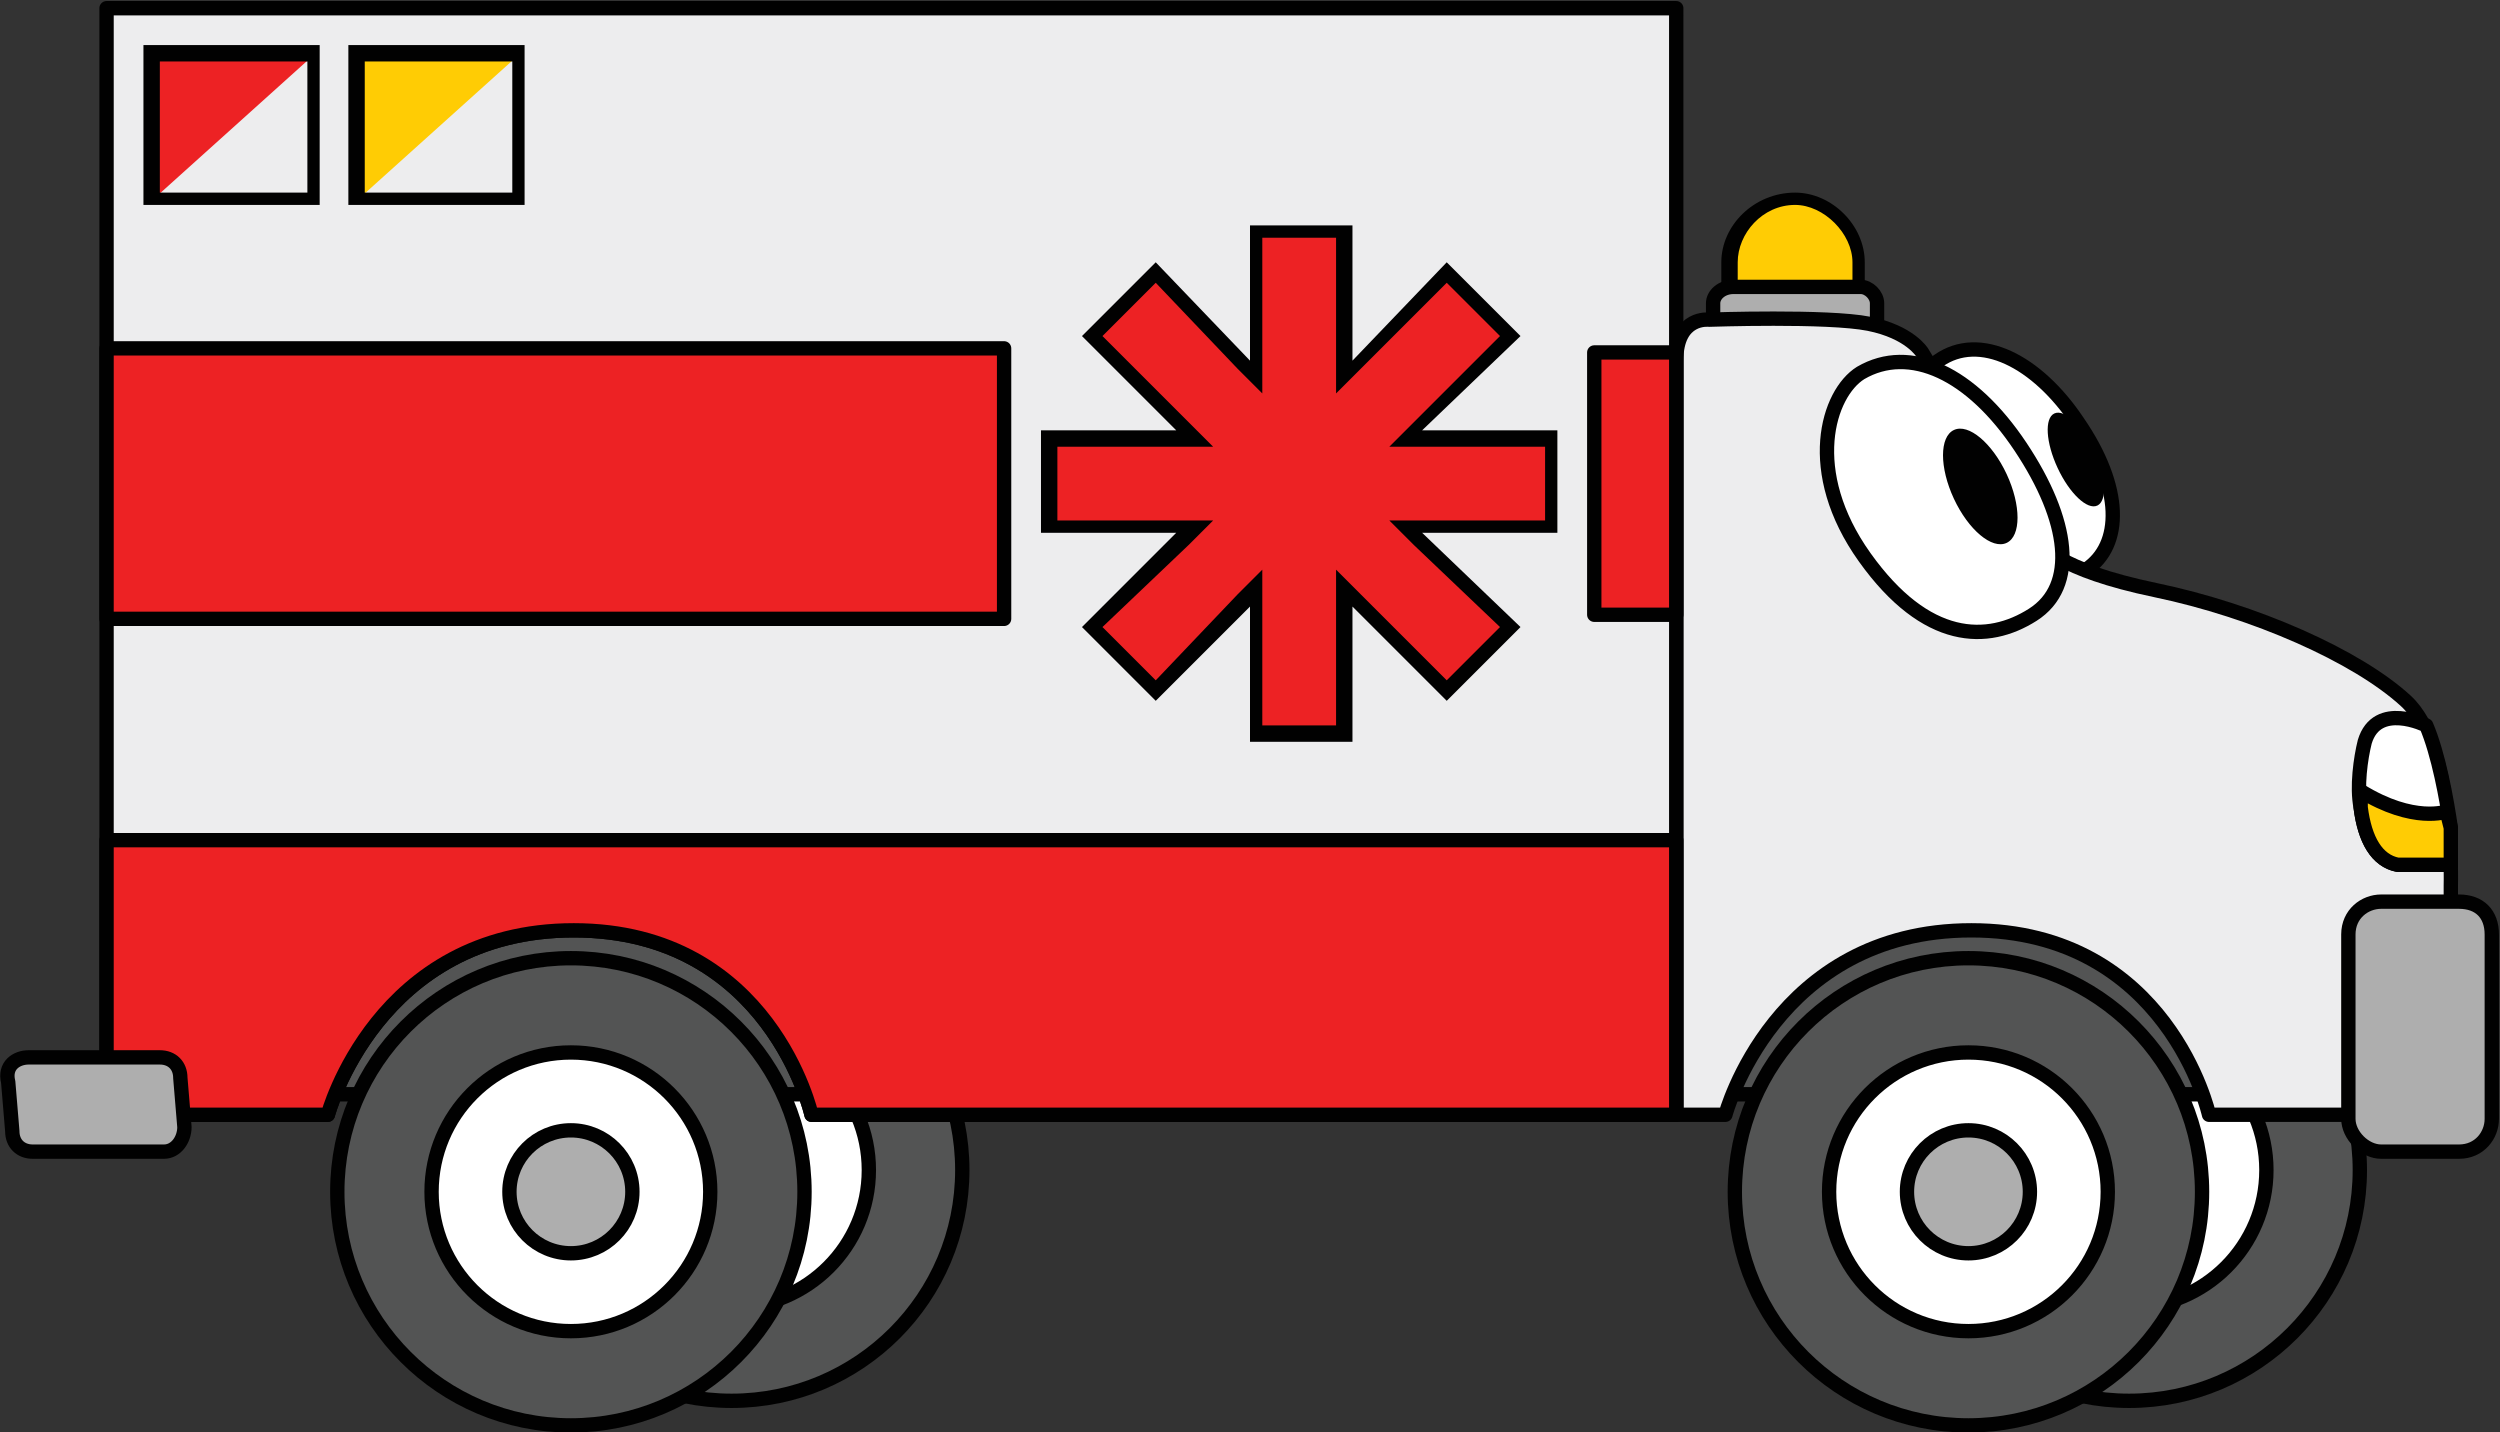
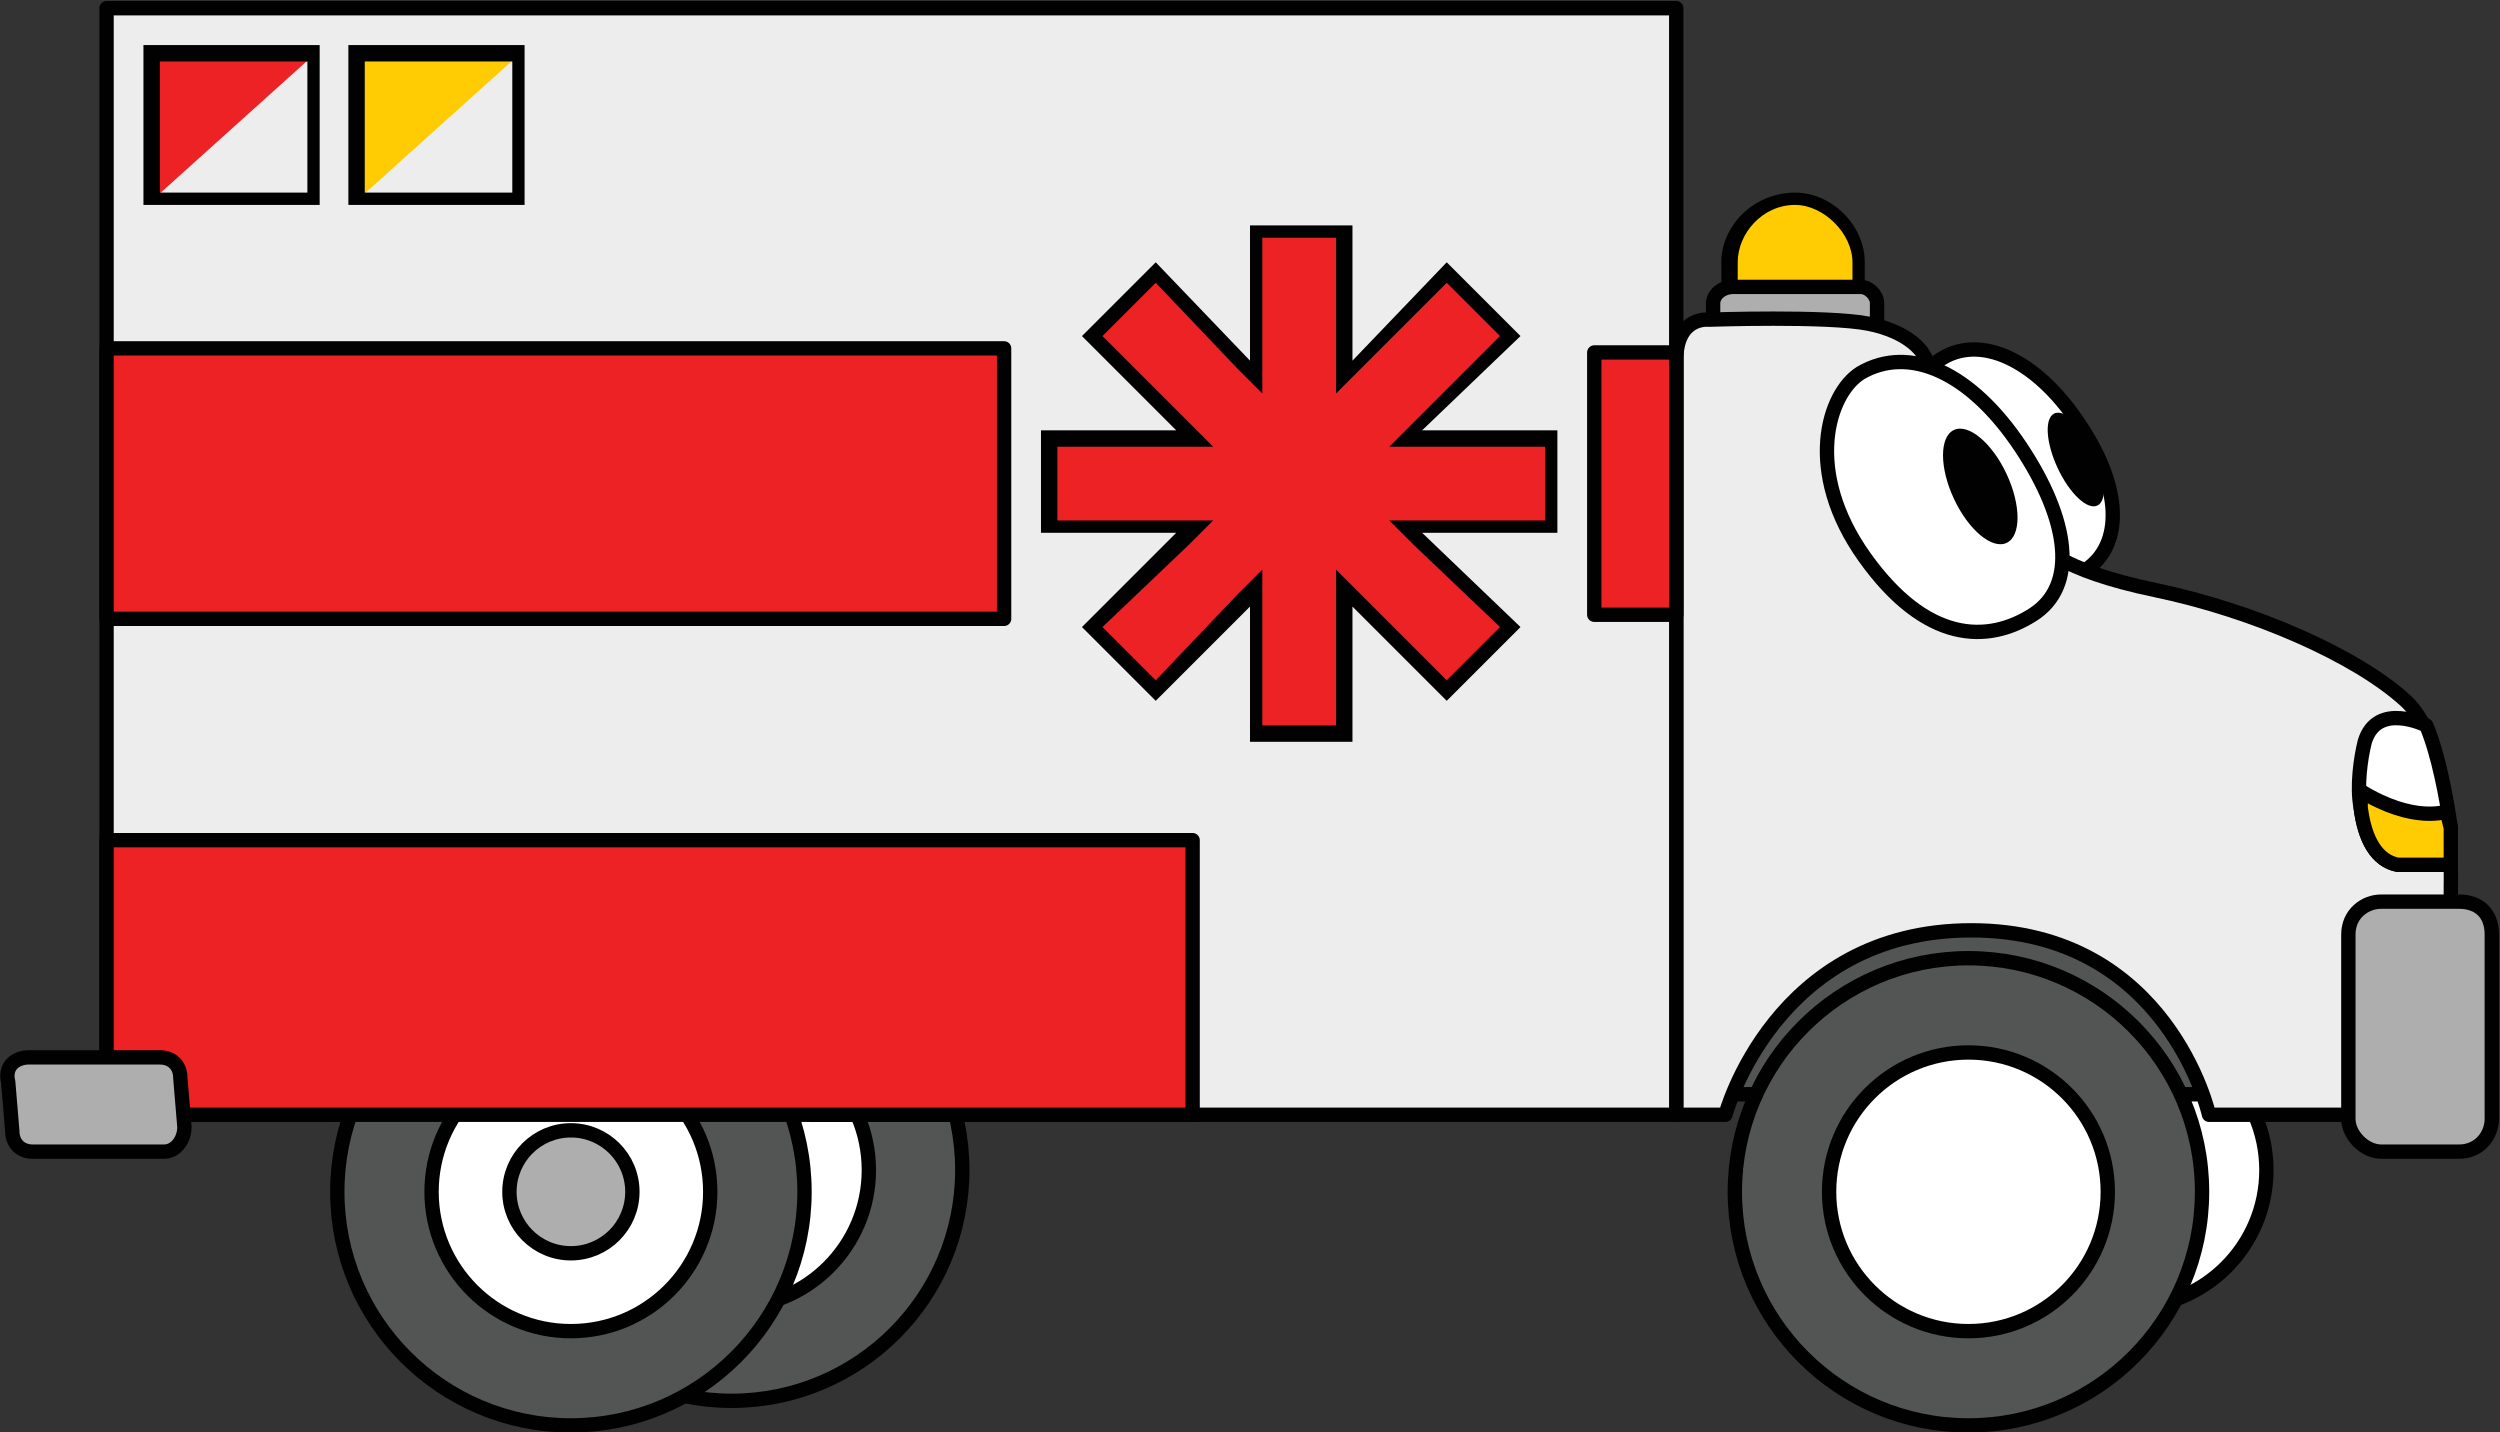
<svg xmlns="http://www.w3.org/2000/svg" xml:space="preserve" baseProfile="tiny" overflow="visible" version="1.2" viewBox="0 0 610 349.5">
  <rect x="0" y="0" width="610" height="349.5" fill="#333333" stroke="none" />
  <path fill="#FFCC04" d="M422 71v-7a16 16 0 0 1 32 0v7h-32z" />
  <path fill="#010101" d="M438 50c7 0 14 7 14 14v5h-28v-5c0-7 6-14 14-14m0-3c-10 0-18 8-18 17v9h35v-9c0-9-8-17-17-17z" />
  <g stroke="#010101" stroke-linejoin="round" stroke-miterlimit="10" stroke-width="3.5">
-     <circle cx="519.5" cy="285.5" r="56.3" fill="#535454" />
    <circle cx="519.5" cy="285.5" r="33.5" fill="#FFF" />
  </g>
  <g stroke="#010101" stroke-linejoin="round" stroke-miterlimit="10" stroke-width="3.5">
    <circle cx="178.5" cy="285.5" r="56.3" fill="#535454" />
    <circle cx="178.5" cy="285.5" r="33.5" fill="#FFF" />
  </g>
  <path fill="#535454" stroke="#010101" stroke-linejoin="round" stroke-miterlimit="10" stroke-width="3.5" d="M57 192h504v75H57z" />
  <path fill="#AEAEAE" stroke="#010101" stroke-linejoin="round" stroke-miterlimit="10" stroke-width="3.5" d="M454 84h-31c-3 0-5-2-5-5v-5c0-2 2-4 5-4h31c2 0 4 2 4 4v5c0 3-2 5-4 5z" />
  <path fill="#FFF" stroke="#010101" stroke-linejoin="round" stroke-miterlimit="10" stroke-width="3.5" d="M473 88c-7 4-12 21 1 39s26 18 35 12 9-20-2-36c-10-15-24-22-34-15z" />
  <path fill="#EDEDEE" stroke="#010101" stroke-linejoin="round" stroke-miterlimit="10" stroke-width="3.5" d="M469 86s-3-5-13-7-39-1-39-1-8-1-8 10v184h12s12-45 60-45 58 45 58 45h59v-56s1-34-11-45-37-22-61-27-28-11-30-13l-27-45z" />
  <path fill="#AEAEAE" stroke="#010101" stroke-linejoin="round" stroke-miterlimit="10" stroke-width="3.5" d="M600 281h-19c-4 0-8-4-8-8v-45c0-5 4-8 8-8h19c5 0 8 3 8 8v45c0 4-3 8-8 8z" />
  <path fill="#FFF" stroke="#010101" stroke-linejoin="round" stroke-miterlimit="10" stroke-width="3.5" d="M592 177s-12-6-15 4c-1 4-2 11-1 16 1 8 4 13 9 14h13v-9c-1-7-3-18-6-25z" />
  <g stroke="#010101" stroke-linejoin="round" stroke-miterlimit="10" stroke-width="3.5">
    <circle cx="480.3" cy="290.8" r="57" fill="#535454" />
    <circle cx="480.3" cy="290.8" r="34" fill="#FFF" />
-     <circle cx="480.3" cy="290.8" r="15" fill="#AEAEAE" />
  </g>
  <g stroke="#010101" stroke-linejoin="round" stroke-miterlimit="10" stroke-width="3.5">
    <circle cx="139.3" cy="290.8" r="57" fill="#535454" />
    <circle cx="139.3" cy="290.8" r="34" fill="#FFF" />
    <circle cx="139.3" cy="290.8" r="15" fill="#AEAEAE" />
  </g>
  <path fill="#EDEDEE" stroke="#010101" stroke-linejoin="round" stroke-miterlimit="10" stroke-width="3.5" d="M80 272s12-45 60-45 58 45 58 45h211V2H26v270h54z" />
  <path fill="#ED2224" stroke="#010101" stroke-linejoin="round" stroke-miterlimit="10" stroke-width="3.5" d="M26 85h219v66H26z" />
  <path fill="#ED2224" d="M37 49V13h40z" />
  <path fill="#010101" d="M75 15v32H39V15h36m3-4H35v39h43V11z" />
  <path fill="#FFCC04" d="M87 49V13h40z" />
  <path fill="#010101" d="M125 15v32H89V15h36m3-4H85v39h43V11z" />
  <path fill="#ED2224" stroke="#010101" stroke-linejoin="round" stroke-miterlimit="10" stroke-width="3.5" d="M389 86h20v64h-20z" />
  <path fill="#ED2224" d="M307 179v-35l-25 25-16-16 25-24h-35v-22h35l-25-25 16-15 25 25V57h21v35l25-25 15 15-25 25h36v22h-36l25 24-15 16-25-25v35z" />
  <path fill="#010101" d="M326 58v38l6-6 21-21 13 13-21 21-6 6h38v18h-38l6 6 21 20-13 13-21-21-6-6v38h-18v-38l-6 6-20 21-13-13 21-20 6-6h-38v-18h38l-6-6-21-21 13-13 20 21 6 6V58h18m4-3h-25v33l-23-24-18 18 23 23h-33v25h33l-23 23 18 18 23-23v33h25v-33l23 23 18-18-24-23h33v-25h-33l24-23-18-18-23 24V55z" />
  <path fill="#FFF" stroke="#010101" stroke-linejoin="round" stroke-miterlimit="10" stroke-width="3.5" d="M454 91c-8 5-14 24 1 45s30 21 41 14 9-23-3-41-27-25-39-18z" />
  <ellipse cx="483.3" cy="118.8" fill="#010101" rx="7.1" ry="15.2" transform="rotate(-25 483 119)" />
  <ellipse cx="506.5" cy="111.9" fill="#010101" rx="4.9" ry="12.4" transform="rotate(-25 507 112)" />
  <path fill="#FFCC04" stroke="#010101" stroke-linejoin="round" stroke-miterlimit="10" stroke-width="3.5" d="M576 193v4c1 8 4 13 9 14h13v-9l-1-4s-8 3-21-5z" />
-   <path fill="#ED2224" stroke="#010101" stroke-linejoin="round" stroke-miterlimit="10" stroke-width="3.5" d="M80 272s12-45 60-45 58 45 58 45h211v-67H26v67h54z" />
+   <path fill="#ED2224" stroke="#010101" stroke-linejoin="round" stroke-miterlimit="10" stroke-width="3.5" d="M80 272h211v-67H26v67h54z" />
  <path fill="#AEAEAE" stroke="#010101" stroke-linejoin="round" stroke-miterlimit="10" stroke-width="3.5" d="M8 281h32c3 0 5-3 5-6l-1-12c0-3-2-5-5-5H7c-3 0-6 2-5 6l1 12c0 3 2 5 5 5z" />
</svg>